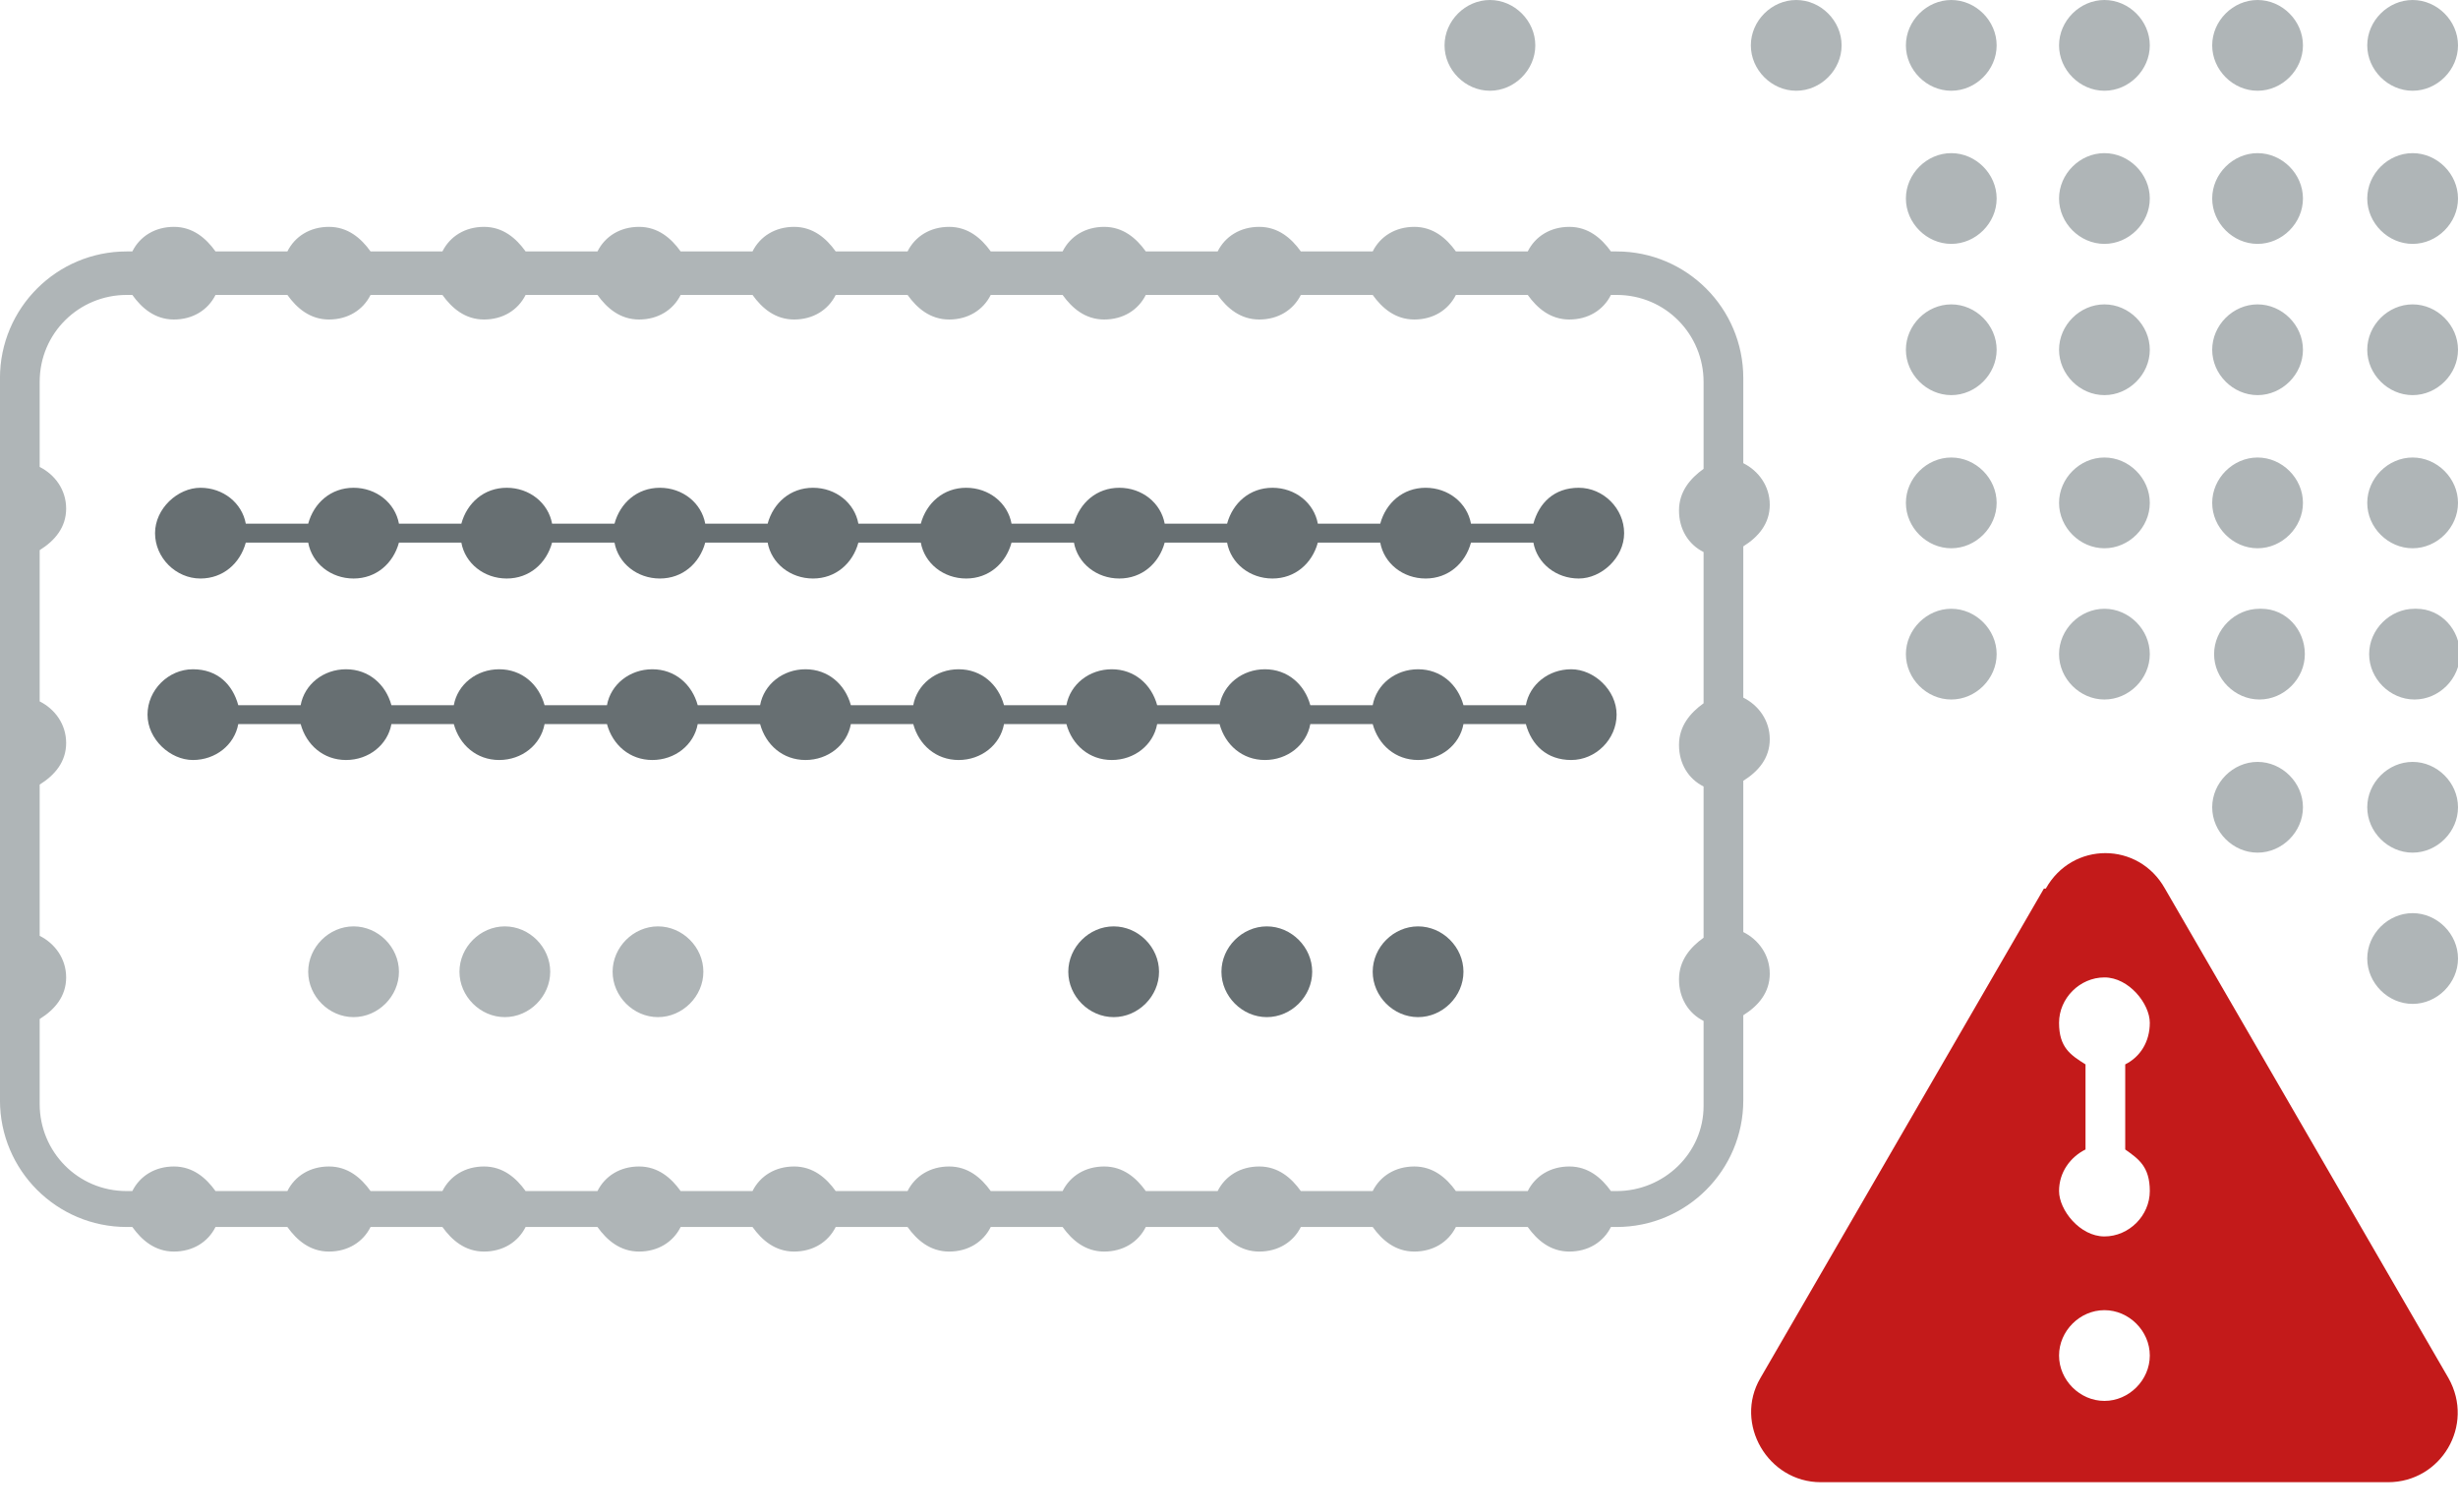
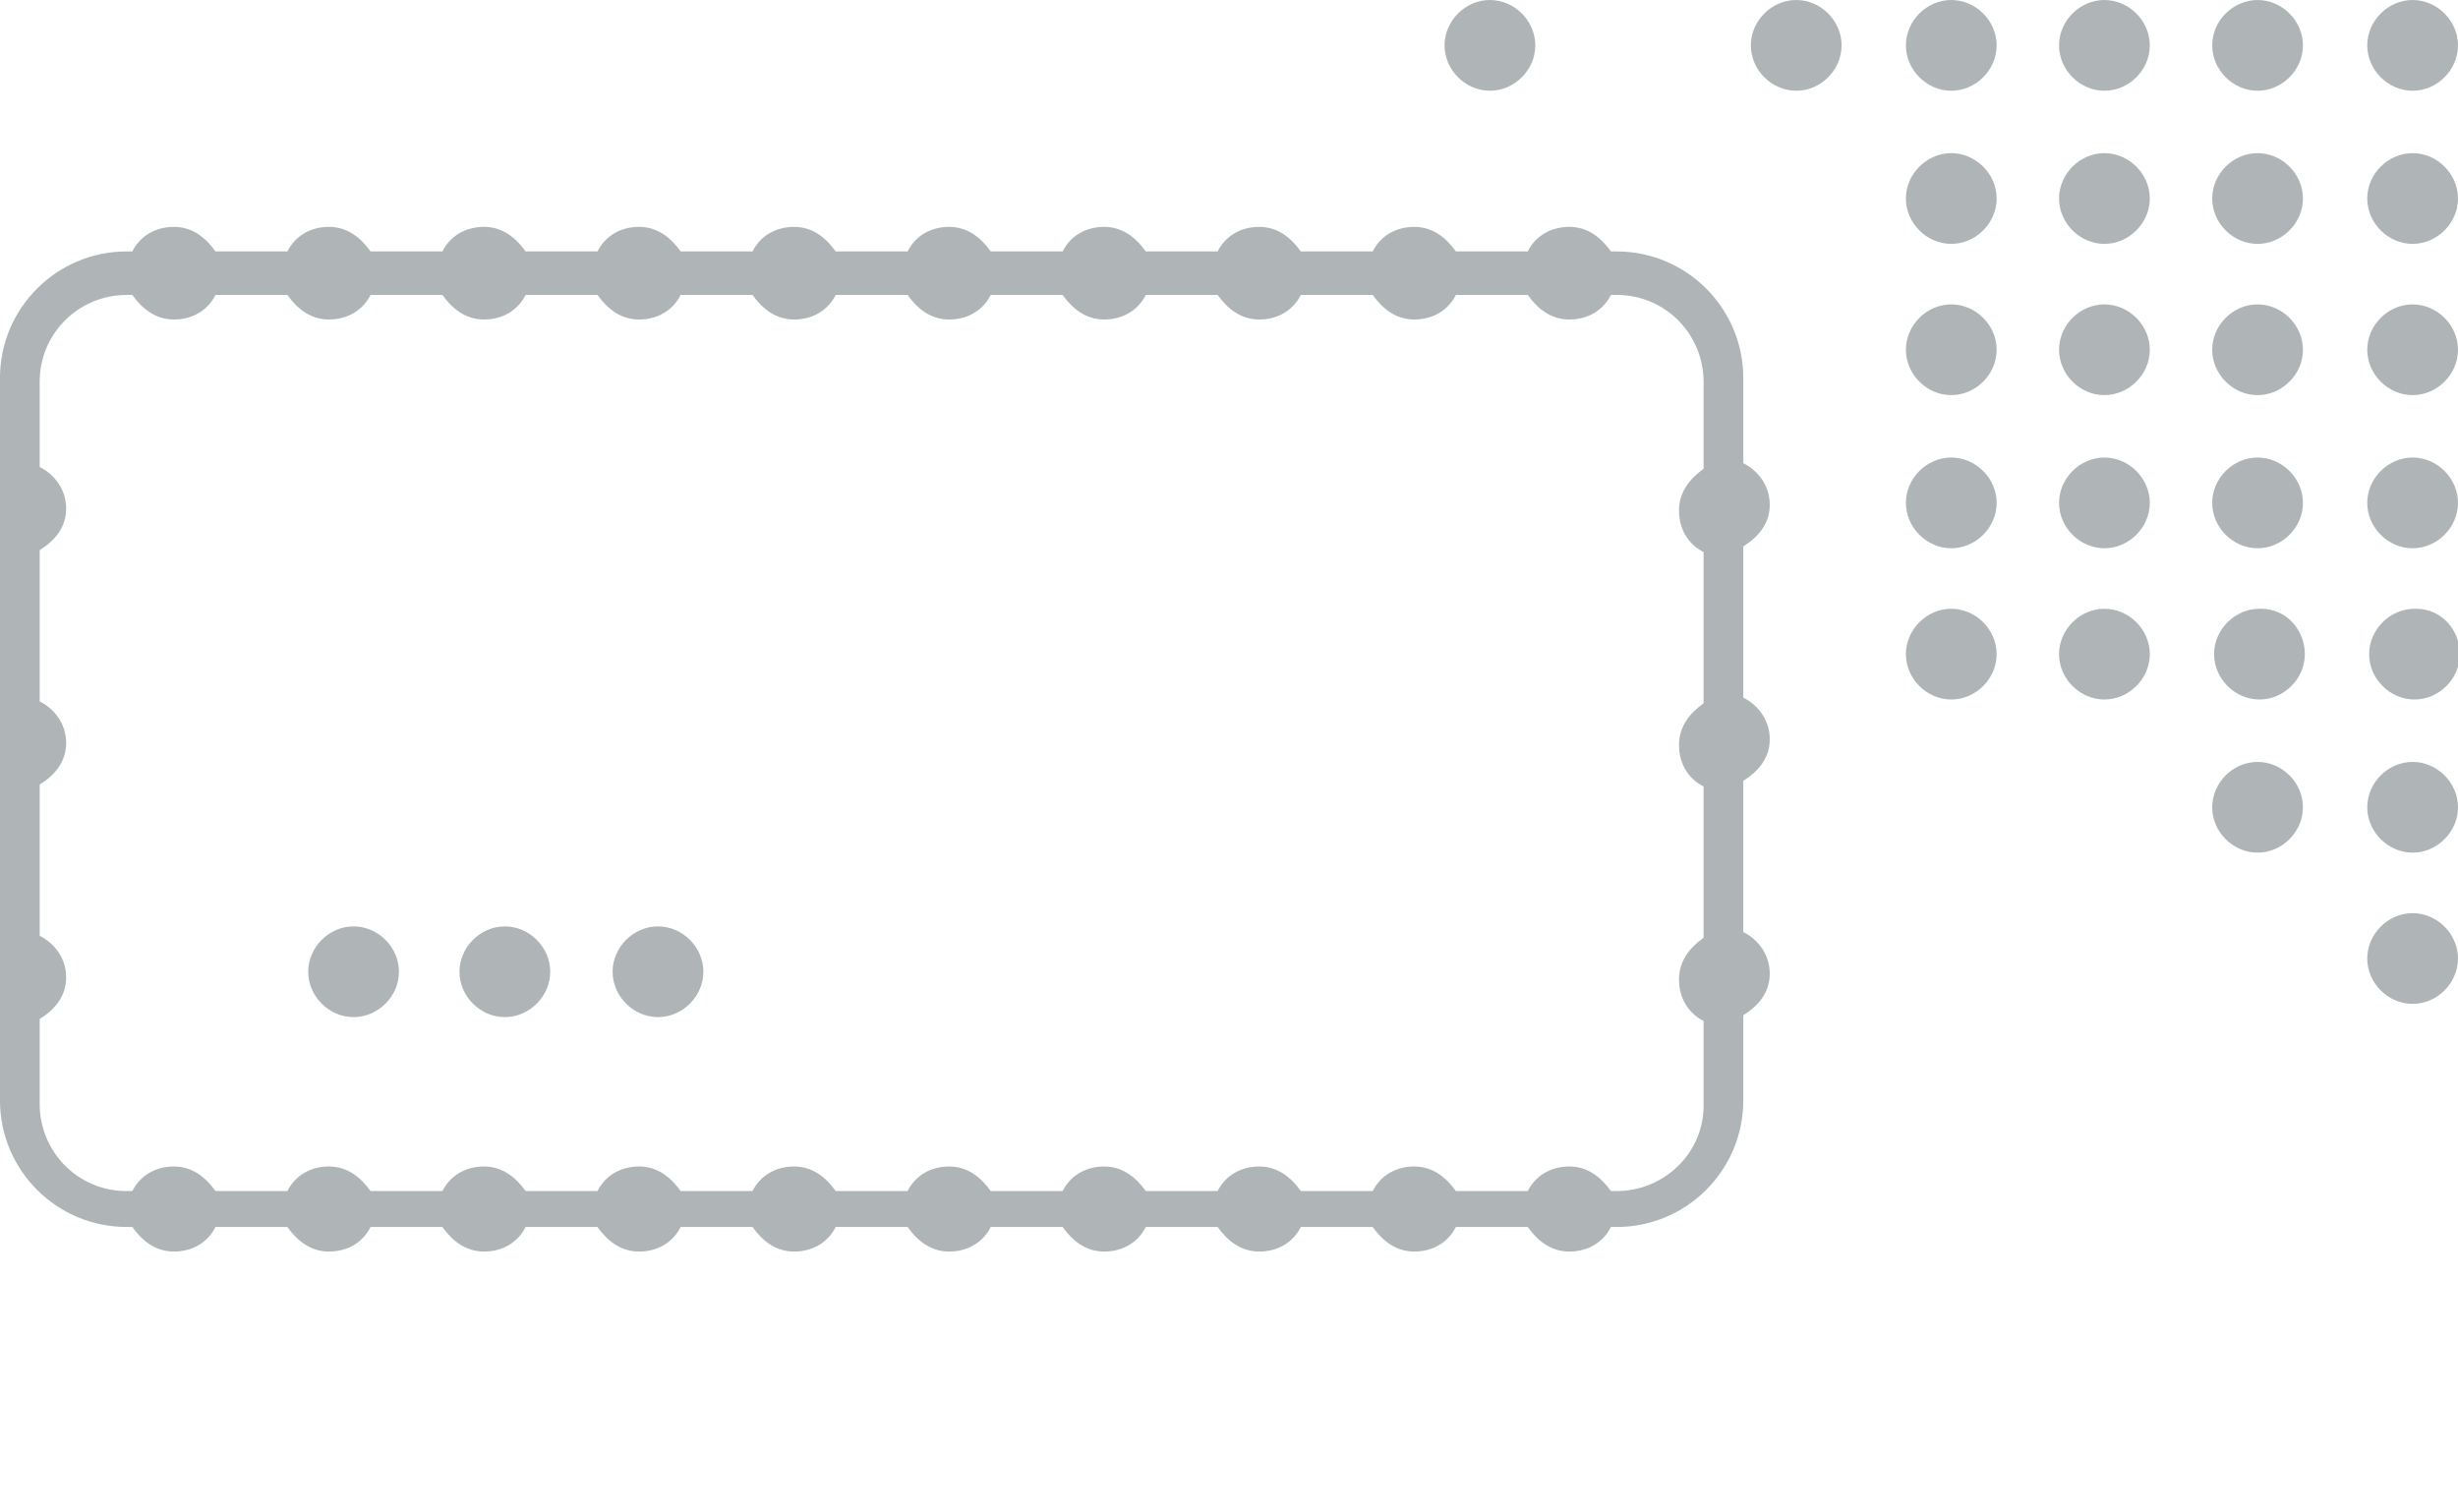
<svg xmlns="http://www.w3.org/2000/svg" version="1.1" viewBox="0 0 130 80">
  <defs>
    <style>
      .cls-1 {
        fill: #676f72;
      }

      .cls-1, .cls-2, .cls-3 {
        stroke-width: 0px;
      }

      .cls-2 {
        fill: #c31a1a;
      }

      .cls-3 {
        fill: #afb5b7;
      }
    </style>
  </defs>
-   <path id="Red" class="cls-2" d="M111.3,51.7c-1.3,0-2.4,1.1-2.4,2.4s.6,1.7,1.4,2.2v4.5c-.8.4-1.4,1.2-1.4,2.2s1.1,2.4,2.4,2.4,2.4-1.1,2.4-2.4-.6-1.7-1.3-2.2v-4.5c.8-.4,1.3-1.2,1.3-2.2s-1.1-2.4-2.4-2.4ZM111.3,69.3c-1.3,0-2.4,1.1-2.4,2.4s1.1,2.4,2.4,2.4,2.4-1.1,2.4-2.4-1.1-2.4-2.4-2.4ZM108.2,47c1.4-2.5,4.9-2.5,6.3,0l15,25.9c1.4,2.5-.4,5.5-3.2,5.5h-30c-2.8,0-4.6-3.1-3.2-5.5l15-25.9h0Z" />
-   <path id="Dark_Gray" data-name="Dark Gray" class="cls-1" d="M85.5,37.8c0,1.3-1.1,2.4-2.4,2.4s-2.1-.8-2.4-1.9h-3.3c-.2,1.1-1.2,1.9-2.4,1.9s-2.1-.8-2.4-1.9h-3.3c-.2,1.1-1.2,1.9-2.4,1.9s-2.1-.8-2.4-1.9h-3.3c-.2,1.1-1.2,1.9-2.4,1.9s-2.1-.8-2.4-1.9h-3.3c-.2,1.1-1.2,1.9-2.4,1.9s-2.1-.8-2.4-1.9h-3.3c-.2,1.1-1.2,1.9-2.4,1.9s-2.1-.8-2.4-1.9h-3.3c-.2,1.1-1.2,1.9-2.4,1.9s-2.1-.8-2.4-1.9h-3.3c-.2,1.1-1.2,1.9-2.4,1.9s-2.1-.8-2.4-1.9h-3.3c-.2,1.1-1.2,1.9-2.4,1.9s-2.1-.8-2.4-1.9h-3.3c-.2,1.1-1.2,1.9-2.4,1.9s-2.4-1.1-2.4-2.4,1.1-2.4,2.4-2.4,2.1.8,2.4,1.9h3.3c.2-1.1,1.2-1.9,2.4-1.9s2.1.8,2.4,1.9h3.3c.2-1.1,1.2-1.9,2.4-1.9s2.1.8,2.4,1.9h3.3c.2-1.1,1.2-1.9,2.4-1.9s2.1.8,2.4,1.9h3.3c.2-1.1,1.2-1.9,2.4-1.9s2.1.8,2.4,1.9h3.3c.2-1.1,1.2-1.9,2.4-1.9s2.1.8,2.4,1.9h3.3c.2-1.1,1.2-1.9,2.4-1.9s2.1.8,2.4,1.9h3.3c.2-1.1,1.2-1.9,2.4-1.9s2.1.8,2.4,1.9h3.3c.2-1.1,1.2-1.9,2.4-1.9s2.1.8,2.4,1.9h3.3c.2-1.1,1.2-1.9,2.4-1.9s2.4,1.1,2.4,2.4ZM10.6,30.6c1.2,0,2.1-.8,2.4-1.9h3.3c.2,1.1,1.2,1.9,2.4,1.9s2.1-.8,2.4-1.9h3.3c.2,1.1,1.2,1.9,2.4,1.9s2.1-.8,2.4-1.9h3.3c.2,1.1,1.2,1.9,2.4,1.9s2.1-.8,2.4-1.9h3.3c.2,1.1,1.2,1.9,2.4,1.9s2.1-.8,2.4-1.9h3.3c.2,1.1,1.2,1.9,2.4,1.9s2.1-.8,2.4-1.9h3.3c.2,1.1,1.2,1.9,2.4,1.9s2.1-.8,2.4-1.9h3.3c.2,1.1,1.2,1.9,2.4,1.9s2.1-.8,2.4-1.9h3.3c.2,1.1,1.2,1.9,2.4,1.9s2.1-.8,2.4-1.9h3.3c.2,1.1,1.2,1.9,2.4,1.9s2.4-1.1,2.4-2.4-1.1-2.4-2.4-2.4-2.1.8-2.4,1.9h-3.3c-.2-1.1-1.2-1.9-2.4-1.9s-2.1.8-2.4,1.9h-3.3c-.2-1.1-1.2-1.9-2.4-1.9s-2.1.8-2.4,1.9h-3.3c-.2-1.1-1.2-1.9-2.4-1.9s-2.1.8-2.4,1.9h-3.3c-.2-1.1-1.2-1.9-2.4-1.9s-2.1.8-2.4,1.9h-3.3c-.2-1.1-1.2-1.9-2.4-1.9s-2.1.8-2.4,1.9h-3.3c-.2-1.1-1.2-1.9-2.4-1.9s-2.1.8-2.4,1.9h-3.3c-.2-1.1-1.2-1.9-2.4-1.9s-2.1.8-2.4,1.9h-3.3c-.2-1.1-1.2-1.9-2.4-1.9s-2.1.8-2.4,1.9h-3.3c-.2-1.1-1.2-1.9-2.4-1.9s-2.4,1.1-2.4,2.4,1.1,2.4,2.4,2.4ZM75,53.8c1.3,0,2.4-1.1,2.4-2.4s-1.1-2.4-2.4-2.4-2.4,1.1-2.4,2.4,1.1,2.4,2.4,2.4ZM67,53.8c1.3,0,2.4-1.1,2.4-2.4s-1.1-2.4-2.4-2.4-2.4,1.1-2.4,2.4,1.1,2.4,2.4,2.4ZM58.9,53.8c1.3,0,2.4-1.1,2.4-2.4s-1.1-2.4-2.4-2.4-2.4,1.1-2.4,2.4,1.1,2.4,2.4,2.4Z" />
  <path id="Light_Gray" data-name="Light Gray" class="cls-3" d="M119.4,45.1c1.3,0,2.4-1.1,2.4-2.4s-1.1-2.4-2.4-2.4-2.4,1.1-2.4,2.4,1.1,2.4,2.4,2.4ZM127.6,53.1c1.3,0,2.4-1.1,2.4-2.4s-1.1-2.4-2.4-2.4-2.4,1.1-2.4,2.4,1.1,2.4,2.4,2.4ZM127.6,45.1c1.3,0,2.4-1.1,2.4-2.4s-1.1-2.4-2.4-2.4-2.4,1.1-2.4,2.4,1.1,2.4,2.4,2.4ZM103.2,37c1.3,0,2.4-1.1,2.4-2.4s-1.1-2.4-2.4-2.4-2.4,1.1-2.4,2.4,1.1,2.4,2.4,2.4ZM103.2,29c1.3,0,2.4-1.1,2.4-2.4s-1.1-2.4-2.4-2.4-2.4,1.1-2.4,2.4,1.1,2.4,2.4,2.4ZM103.2,20.9c1.3,0,2.4-1.1,2.4-2.4s-1.1-2.4-2.4-2.4-2.4,1.1-2.4,2.4,1.1,2.4,2.4,2.4ZM103.2,12.9c1.3,0,2.4-1.1,2.4-2.4s-1.1-2.4-2.4-2.4-2.4,1.1-2.4,2.4,1.1,2.4,2.4,2.4ZM103.2,4.8c1.3,0,2.4-1.1,2.4-2.4s-1.1-2.4-2.4-2.4-2.4,1.1-2.4,2.4,1.1,2.4,2.4,2.4ZM78.8,4.8c1.3,0,2.4-1.1,2.4-2.4s-1.1-2.4-2.4-2.4-2.4,1.1-2.4,2.4,1.1,2.4,2.4,2.4ZM95,4.8c1.3,0,2.4-1.1,2.4-2.4s-1.1-2.4-2.4-2.4-2.4,1.1-2.4,2.4,1.1,2.4,2.4,2.4ZM111.3,37c1.3,0,2.4-1.1,2.4-2.4s-1.1-2.4-2.4-2.4-2.4,1.1-2.4,2.4,1.1,2.4,2.4,2.4ZM111.3,29c1.3,0,2.4-1.1,2.4-2.4s-1.1-2.4-2.4-2.4-2.4,1.1-2.4,2.4,1.1,2.4,2.4,2.4ZM111.3,20.9c1.3,0,2.4-1.1,2.4-2.4s-1.1-2.4-2.4-2.4-2.4,1.1-2.4,2.4,1.1,2.4,2.4,2.4ZM111.3,12.9c1.3,0,2.4-1.1,2.4-2.4s-1.1-2.4-2.4-2.4-2.4,1.1-2.4,2.4,1.1,2.4,2.4,2.4ZM111.3,4.8c1.3,0,2.4-1.1,2.4-2.4s-1.1-2.4-2.4-2.4-2.4,1.1-2.4,2.4,1.1,2.4,2.4,2.4ZM119.4,32.2h.2c1.3,0,2.3,1.1,2.3,2.4s-1.1,2.4-2.4,2.4-2.4-1.1-2.4-2.4,1.1-2.4,2.4-2.4ZM119.4,29c1.3,0,2.4-1.1,2.4-2.4s-1.1-2.4-2.4-2.4-2.4,1.1-2.4,2.4,1.1,2.4,2.4,2.4ZM119.4,20.9c1.3,0,2.4-1.1,2.4-2.4s-1.1-2.4-2.4-2.4-2.4,1.1-2.4,2.4,1.1,2.4,2.4,2.4ZM119.4,12.9c1.3,0,2.4-1.1,2.4-2.4s-1.1-2.4-2.4-2.4-2.4,1.1-2.4,2.4,1.1,2.4,2.4,2.4ZM127.6,32.2h.2c1.3,0,2.3,1.1,2.3,2.4s-1.1,2.4-2.4,2.4-2.4-1.1-2.4-2.4,1.1-2.4,2.4-2.4ZM127.6,29c1.3,0,2.4-1.1,2.4-2.4s-1.1-2.4-2.4-2.4-2.4,1.1-2.4,2.4,1.1,2.4,2.4,2.4ZM127.6,20.9c1.3,0,2.4-1.1,2.4-2.4s-1.1-2.4-2.4-2.4-2.4,1.1-2.4,2.4,1.1,2.4,2.4,2.4ZM127.6,12.9c1.3,0,2.4-1.1,2.4-2.4s-1.1-2.4-2.4-2.4-2.4,1.1-2.4,2.4,1.1,2.4,2.4,2.4ZM127.6,4.8c1.3,0,2.4-1.1,2.4-2.4s-1.1-2.4-2.4-2.4-2.4,1.1-2.4,2.4,1.1,2.4,2.4,2.4ZM119.4,4.8c1.3,0,2.4-1.1,2.4-2.4s-1.1-2.4-2.4-2.4-2.4,1.1-2.4,2.4,1.1,2.4,2.4,2.4ZM29.1,51.4c0,1.3-1.1,2.4-2.4,2.4s-2.4-1.1-2.4-2.4,1.1-2.4,2.4-2.4,2.4,1.1,2.4,2.4ZM18.7,49c-1.3,0-2.4,1.1-2.4,2.4s1.1,2.4,2.4,2.4,2.4-1.1,2.4-2.4-1.1-2.4-2.4-2.4ZM34.8,49c-1.3,0-2.4,1.1-2.4,2.4s1.1,2.4,2.4,2.4,2.4-1.1,2.4-2.4-1.1-2.4-2.4-2.4ZM92.2,41.3v8c.8.4,1.4,1.2,1.4,2.2s-.6,1.7-1.4,2.2v4.5c0,3.7-3,6.7-6.7,6.7h-.3c-.4.8-1.2,1.3-2.2,1.3s-1.7-.6-2.2-1.3h-3.8c-.4.8-1.2,1.3-2.2,1.3s-1.7-.6-2.2-1.3h-3.8c-.4.8-1.2,1.3-2.2,1.3s-1.7-.6-2.2-1.3h-3.8c-.4.8-1.2,1.3-2.2,1.3s-1.7-.6-2.2-1.3h-3.8c-.4.8-1.2,1.3-2.2,1.3s-1.7-.6-2.2-1.3h-3.8c-.4.8-1.2,1.3-2.2,1.3s-1.7-.6-2.2-1.3h-3.8c-.4.8-1.2,1.3-2.2,1.3s-1.7-.6-2.2-1.3h-3.8c-.4.8-1.2,1.3-2.2,1.3s-1.7-.6-2.2-1.3h-3.8c-.4.8-1.2,1.3-2.2,1.3s-1.7-.6-2.2-1.3h-3.8c-.4.8-1.2,1.3-2.2,1.3s-1.7-.6-2.2-1.3h-.3c-3.7,0-6.7-3-6.7-6.7v-4.5c-.8-.4-1.3-1.2-1.3-2.2s.6-1.7,1.3-2.2v-8c-.8-.4-1.3-1.2-1.3-2.2s.6-1.7,1.3-2.2v-8c-.8-.4-1.3-1.2-1.3-2.2s.6-1.7,1.3-2.2v-4.5c0-3.7,3-6.7,6.7-6.7h.3c.4-.8,1.2-1.3,2.2-1.3s1.7.6,2.2,1.3h3.8c.4-.8,1.2-1.3,2.2-1.3s1.7.6,2.2,1.3h3.8c.4-.8,1.2-1.3,2.2-1.3s1.7.6,2.2,1.3h3.8c.4-.8,1.2-1.3,2.2-1.3s1.7.6,2.2,1.3h3.8c.4-.8,1.2-1.3,2.2-1.3s1.7.6,2.2,1.3h3.8c.4-.8,1.2-1.3,2.2-1.3s1.7.6,2.2,1.3h3.8c.4-.8,1.2-1.3,2.2-1.3s1.7.6,2.2,1.3h3.8c.4-.8,1.2-1.3,2.2-1.3s1.7.6,2.2,1.3h3.8c.4-.8,1.2-1.3,2.2-1.3s1.7.6,2.2,1.3h3.8c.4-.8,1.2-1.3,2.2-1.3s1.7.6,2.2,1.3h.3c3.7,0,6.7,3,6.7,6.7v4.5c.8.4,1.4,1.2,1.4,2.2s-.6,1.7-1.4,2.2v8c.8.4,1.4,1.2,1.4,2.2s-.6,1.7-1.4,2.2ZM90.1,20.2c0-2.5-2-4.6-4.6-4.6h-.3c-.4.8-1.2,1.3-2.2,1.3s-1.7-.6-2.2-1.3h-3.8c-.4.8-1.2,1.3-2.2,1.3s-1.7-.6-2.2-1.3h-3.8c-.4.8-1.2,1.3-2.2,1.3s-1.7-.6-2.2-1.3h-3.8c-.4.8-1.2,1.3-2.2,1.3s-1.7-.6-2.2-1.3h-3.8c-.4.8-1.2,1.3-2.2,1.3s-1.7-.6-2.2-1.3h-3.8c-.4.8-1.2,1.3-2.2,1.3s-1.7-.6-2.2-1.3h-3.8c-.4.8-1.2,1.3-2.2,1.3s-1.7-.6-2.2-1.3h-3.8c-.4.8-1.2,1.3-2.2,1.3s-1.7-.6-2.2-1.3h-3.8c-.4.8-1.2,1.3-2.2,1.3s-1.7-.6-2.2-1.3h-3.8c-.4.8-1.2,1.3-2.2,1.3s-1.7-.6-2.2-1.3h-.3c-2.5,0-4.6,2-4.6,4.6v4.5c.8.4,1.4,1.2,1.4,2.2s-.6,1.7-1.4,2.2v8c.8.4,1.4,1.2,1.4,2.2s-.6,1.7-1.4,2.2v8c.8.4,1.4,1.2,1.4,2.2s-.6,1.7-1.4,2.2v4.5c0,2.5,2,4.6,4.6,4.6h.3c.4-.8,1.2-1.3,2.2-1.3s1.7.6,2.2,1.3h3.8c.4-.8,1.2-1.3,2.2-1.3s1.7.6,2.2,1.3h3.8c.4-.8,1.2-1.3,2.2-1.3s1.7.6,2.2,1.3h3.8c.4-.8,1.2-1.3,2.2-1.3s1.7.6,2.2,1.3h3.8c.4-.8,1.2-1.3,2.2-1.3s1.7.6,2.2,1.3h3.8c.4-.8,1.2-1.3,2.2-1.3s1.7.6,2.2,1.3h3.8c.4-.8,1.2-1.3,2.2-1.3s1.7.6,2.2,1.3h3.8c.4-.8,1.2-1.3,2.2-1.3s1.7.6,2.2,1.3h3.8c.4-.8,1.2-1.3,2.2-1.3s1.7.6,2.2,1.3h3.8c.4-.8,1.2-1.3,2.2-1.3s1.7.6,2.2,1.3h.3c2.5,0,4.6-2,4.6-4.5v-4.5c-.8-.4-1.3-1.2-1.3-2.2s.6-1.7,1.3-2.2v-8c-.8-.4-1.3-1.2-1.3-2.2s.6-1.7,1.3-2.2v-8c-.8-.4-1.3-1.2-1.3-2.2s.6-1.7,1.3-2.2v-4.5Z" />
</svg>